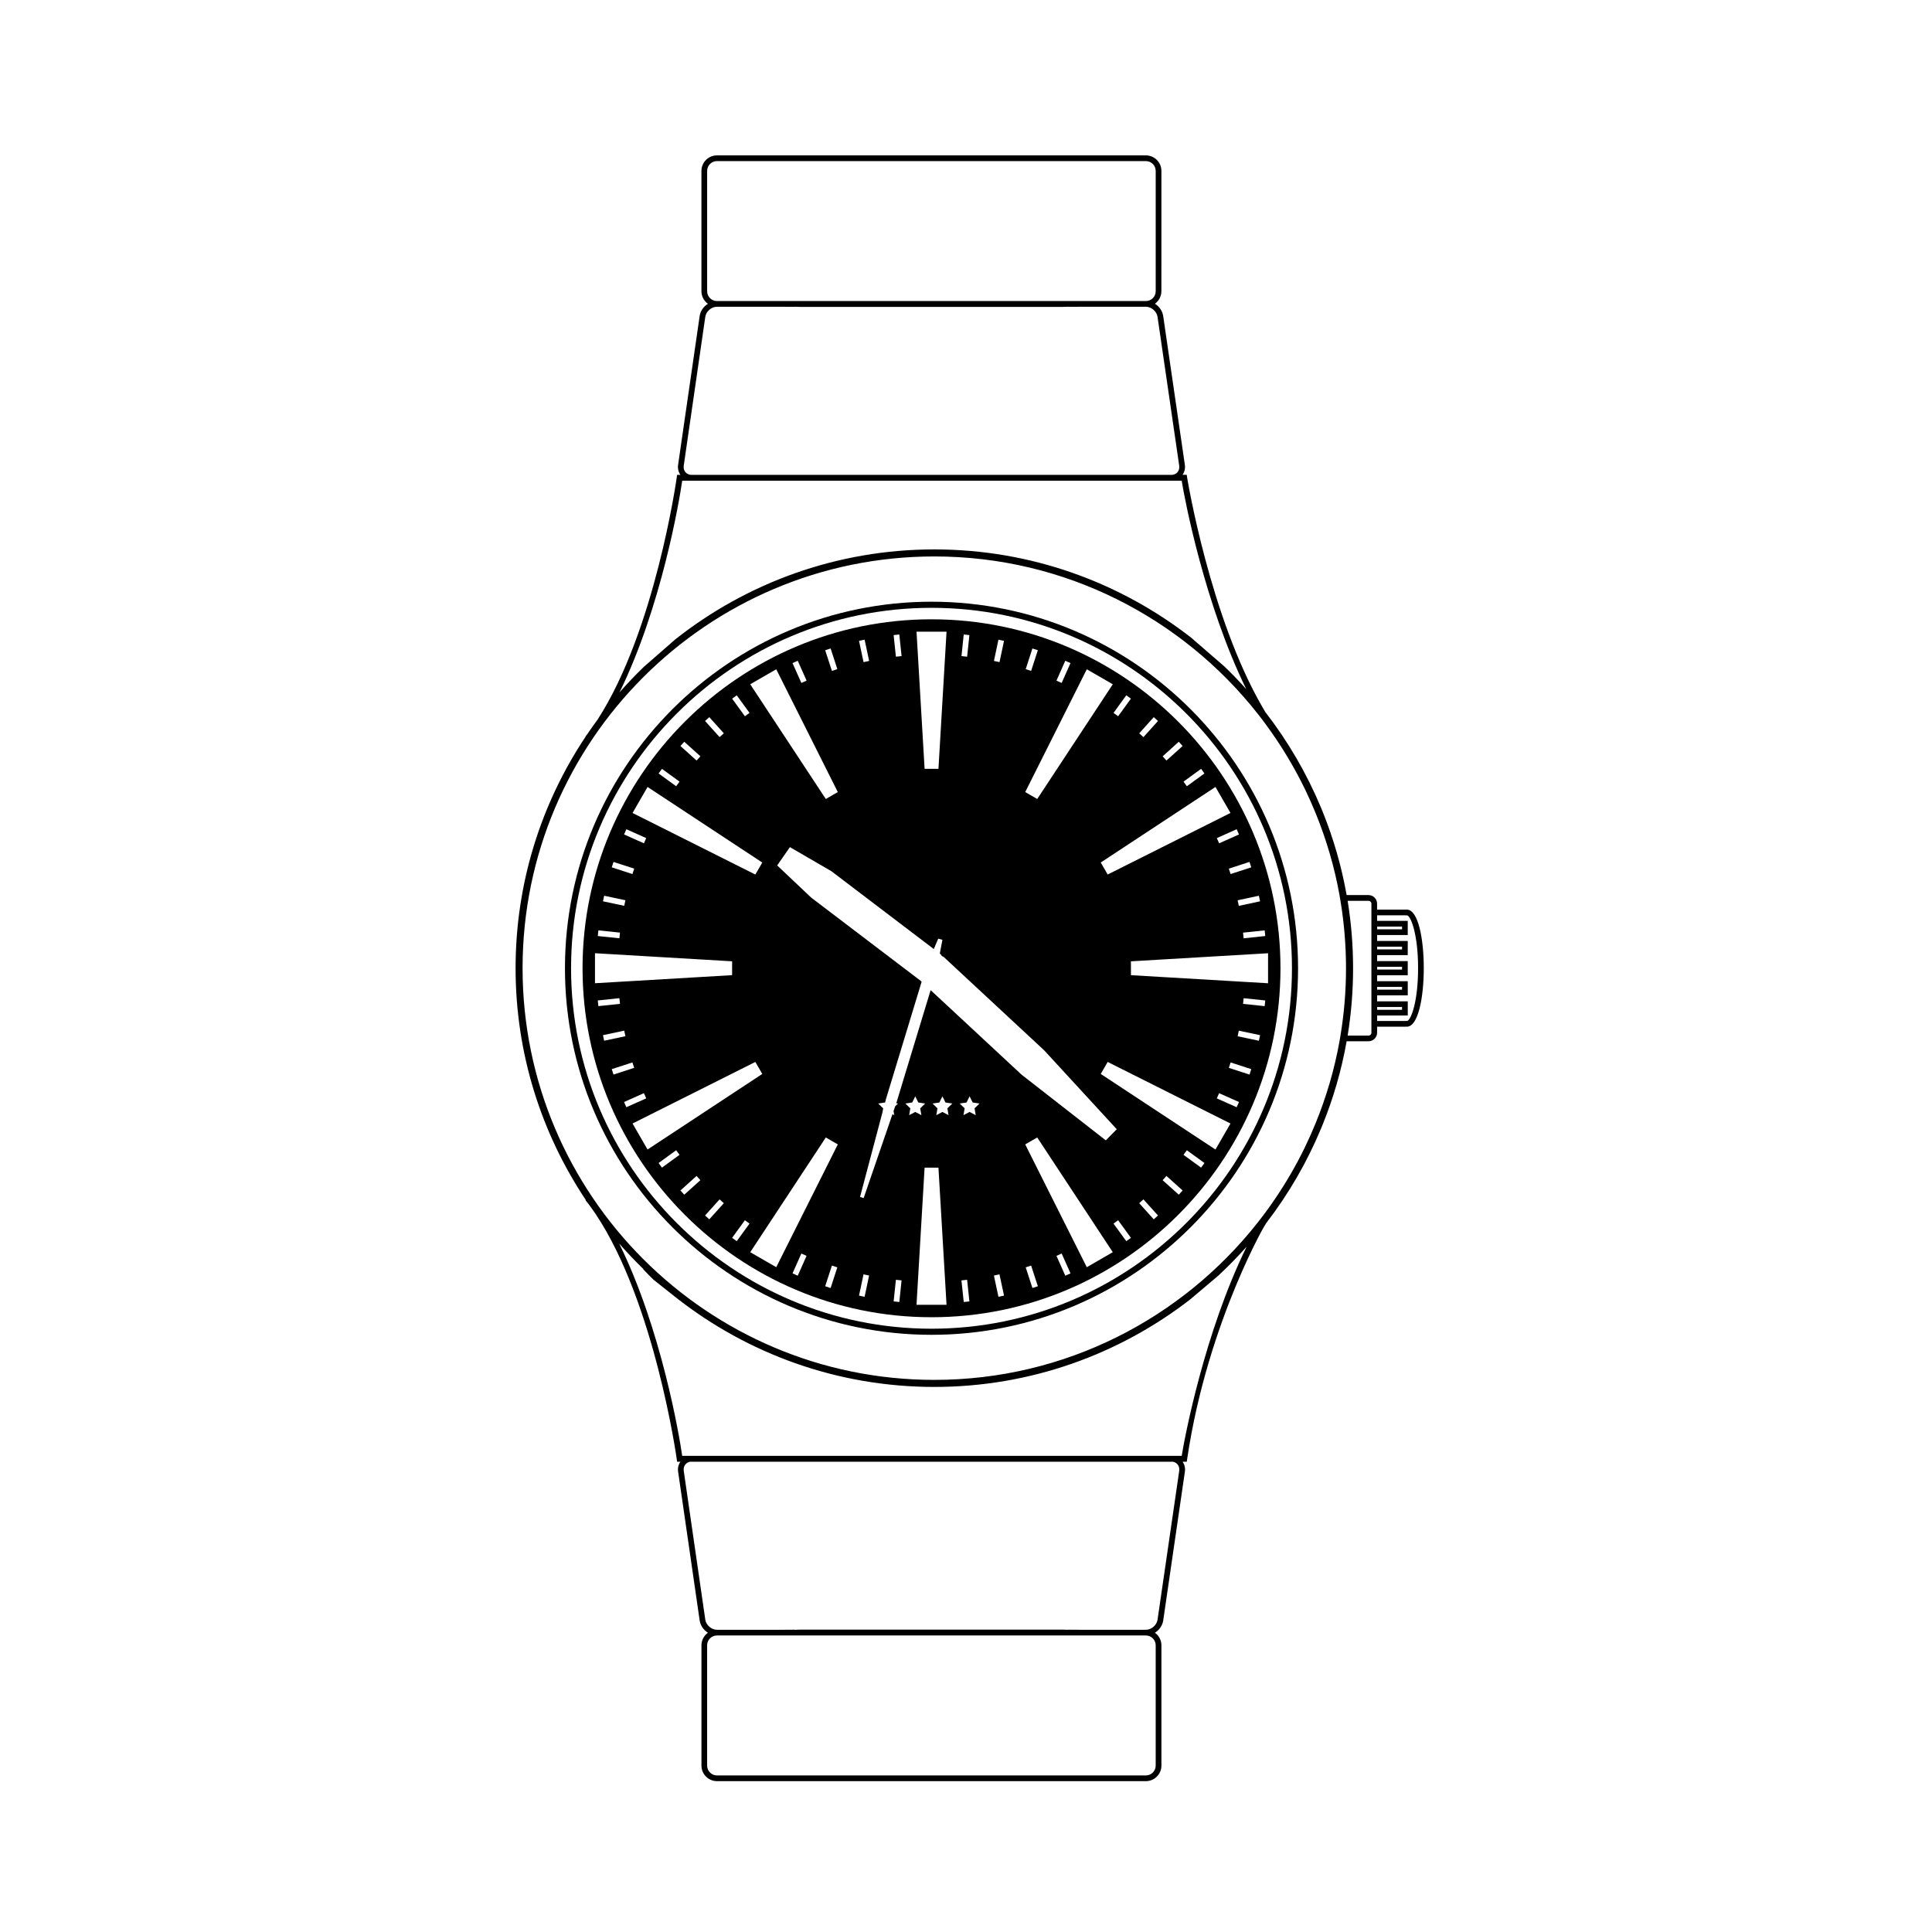
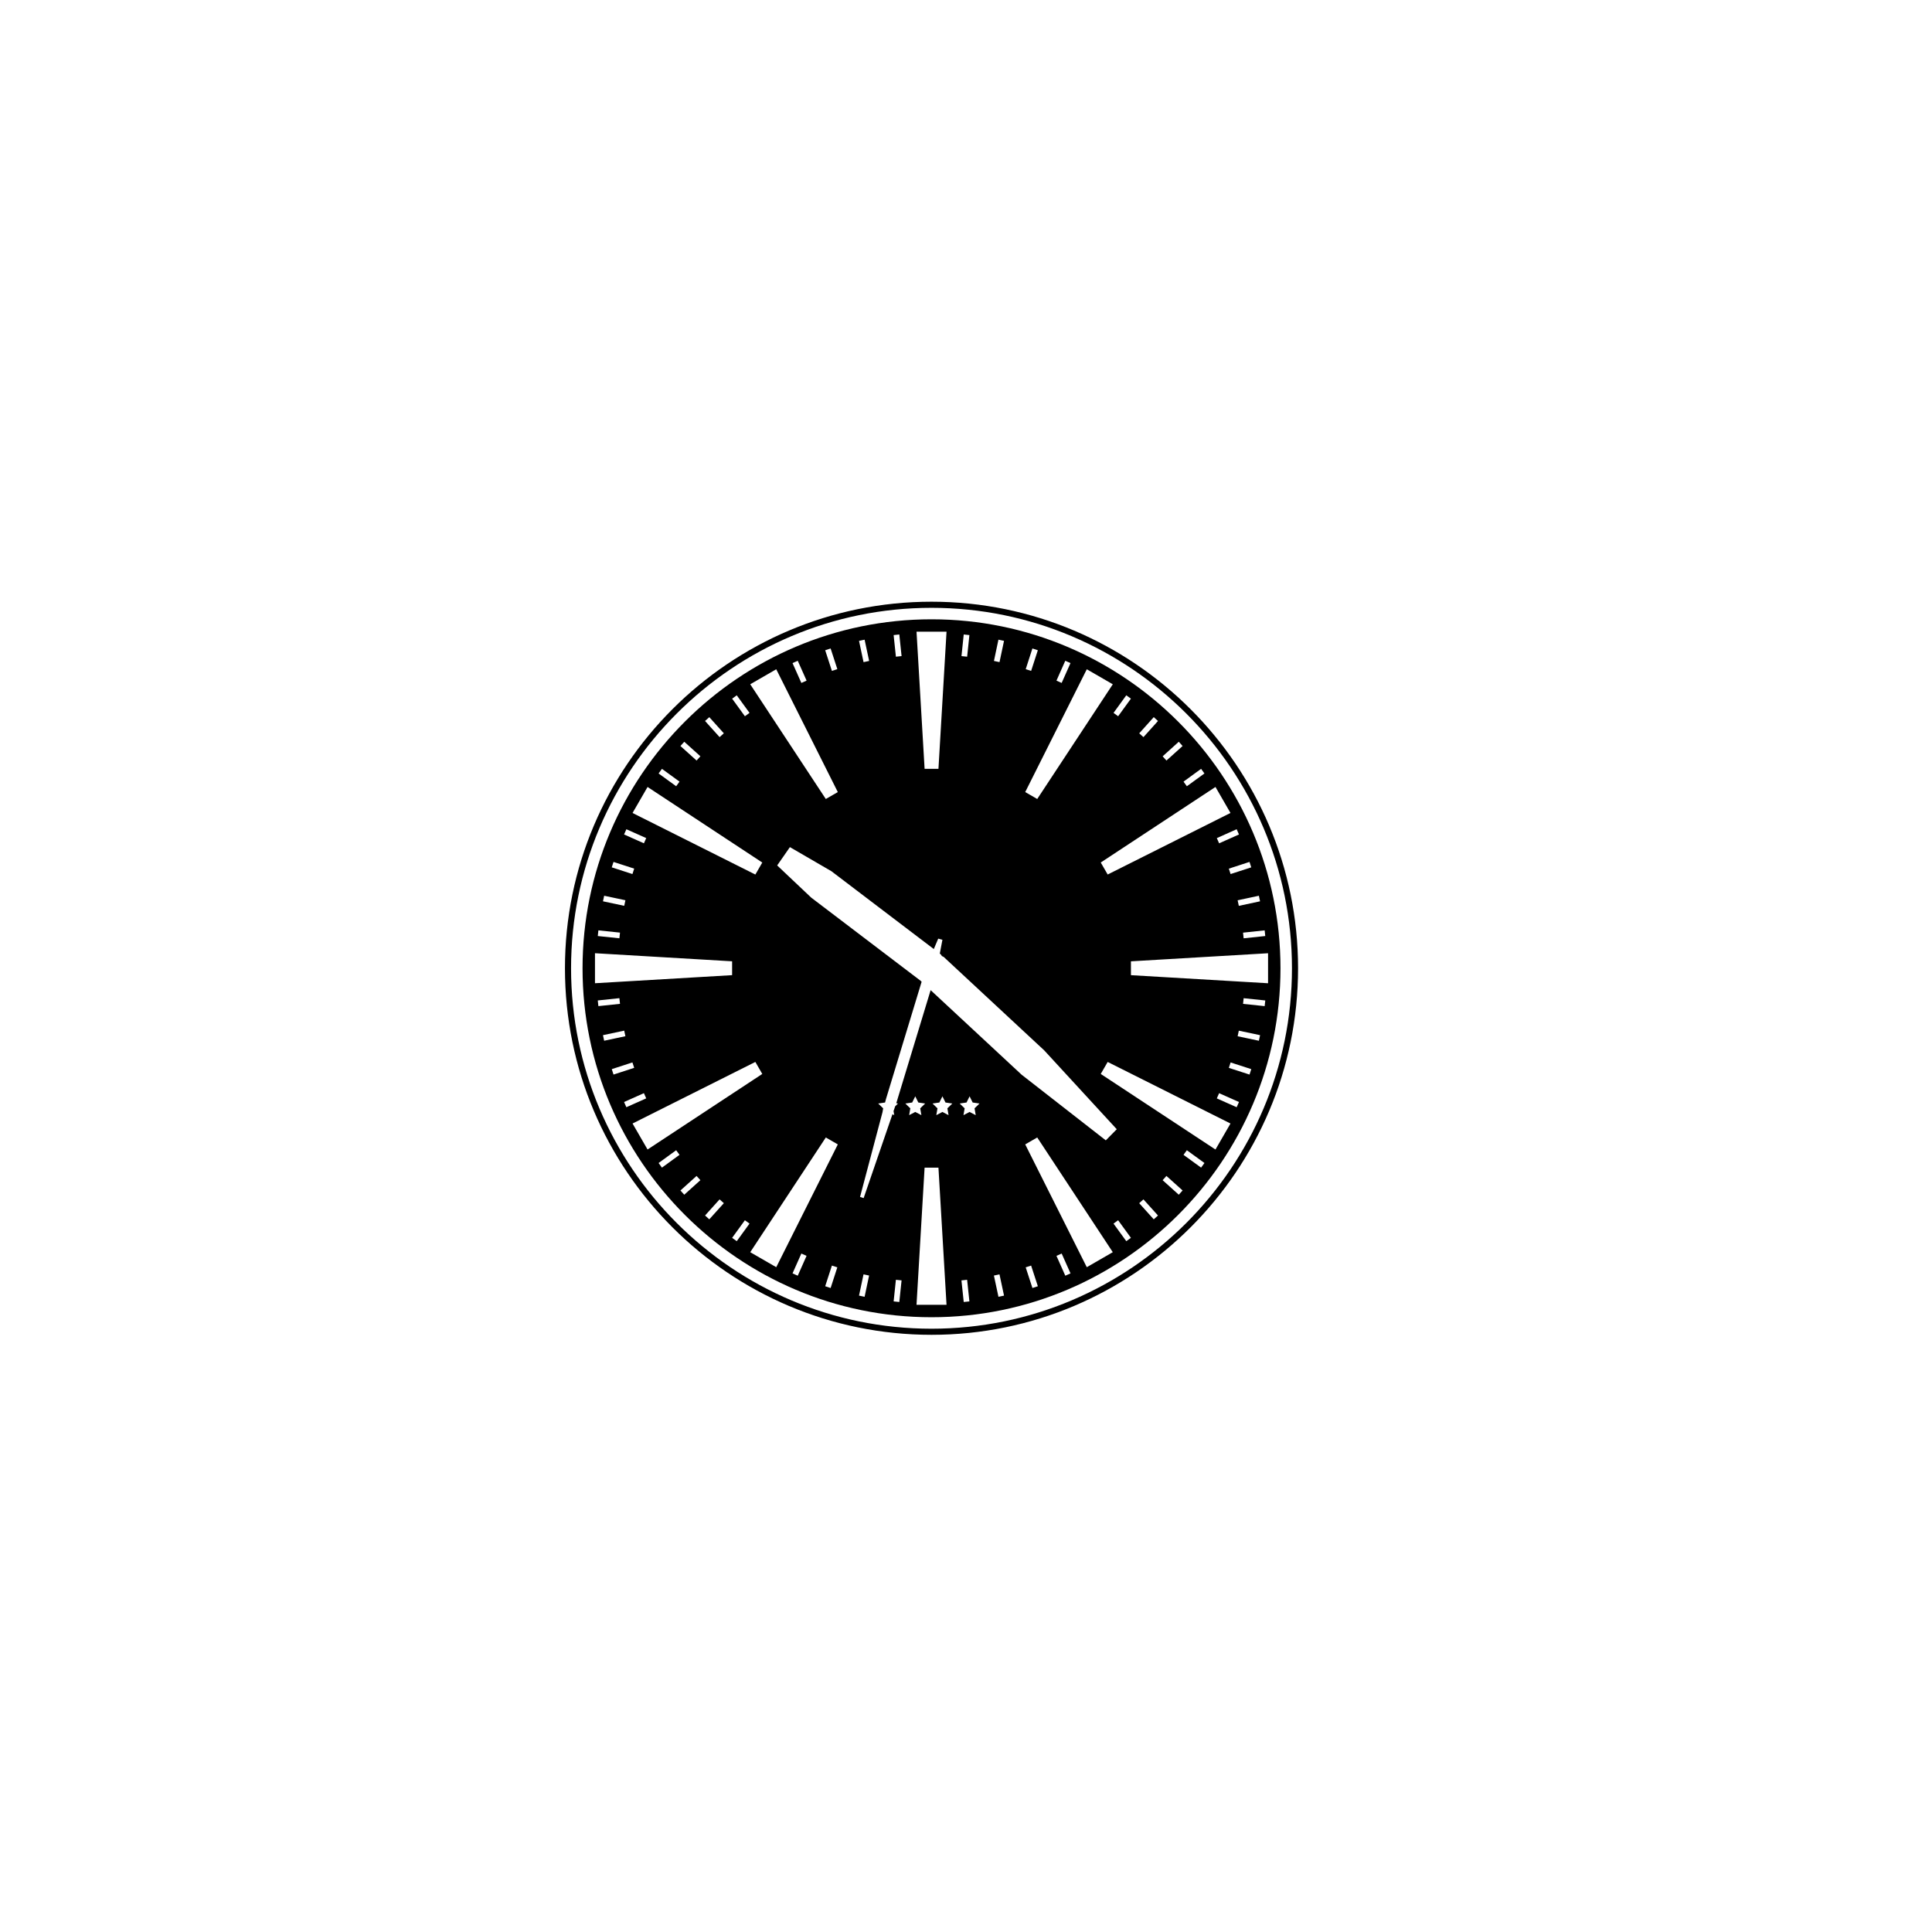
<svg xmlns="http://www.w3.org/2000/svg" fill="#000000" width="800px" height="800px" version="1.1" viewBox="144 144 512 512">
  <g>
    <path d="m390.86 497.74c-53.562 0-97.141-43.578-97.141-97.141s43.574-97.141 97.141-97.141c53.562 0 97.141 43.578 97.141 97.141 0.004 53.562-43.578 97.141-97.141 97.141zm0-192.66c-52.672 0-95.523 42.852-95.523 95.52 0 52.672 42.852 95.523 95.523 95.523s95.523-42.852 95.523-95.523c0-52.668-42.852-95.52-95.523-95.52z" />
    <path d="m390.86 308.12c-50.992 0-92.48 41.488-92.48 92.48 0 50.992 41.488 92.48 92.48 92.48 50.992 0 92.48-41.488 92.48-92.48 0-50.996-41.484-92.48-92.48-92.48zm88.445 83.938-5.727 0.605-0.16-1.5 5.731-0.609zm-1.375-9.199-5.629 1.203-0.316-1.477 5.633-1.203zm-2.332-9.004-5.477 1.781-0.469-1.434 5.477-1.785zm-3.258-8.711-5.258 2.344-0.613-1.379 5.258-2.352zm-2.25-5.703-32.543 16.316-1.836-3.18 30.402-20.023zm-7.789-11.691 0.887 1.227-4.656 3.387-0.887-1.219zm-5.914-7.176 1.012 1.125-4.277 3.856-1.008-1.121zm-6.633-6.523 1.125 1.016-3.852 4.281-1.121-1.008zm-7.277-5.789 1.223 0.891-3.383 4.66-1.219-0.887zm-16.168-9.152 1.379 0.617-2.34 5.262-1.375-0.613zm-8.711-3.258 1.438 0.469-1.777 5.477-1.434-0.465zm14.414 5.512 6.887 3.977-20.023 30.402-3.184-1.836zm-23.418-7.844 1.48 0.316-1.195 5.633-1.473-0.312zm-9.199-1.375 1.504 0.16-0.598 5.727-1.5-0.156zm-4.555-0.742-2.141 36.344h-3.672l-2.141-36.344zm-12.516 0.742 0.602 5.727-1.504 0.16-0.602-5.727zm-9.195 1.379 1.199 5.633-1.48 0.316-1.199-5.633zm-9.008 2.328 1.781 5.477-1.438 0.469-1.781-5.477zm-8.711 3.262 2.344 5.258-1.383 0.617-2.344-5.262zm-5.699 2.25 16.316 32.543-3.18 1.836-20.027-30.402zm-10.465 6.902 3.383 4.656-1.223 0.891-3.383-4.66zm-7.277 5.789 3.852 4.277-1.121 1.012-3.856-4.277zm-6.633 6.519 4.277 3.852-1.012 1.125-4.281-3.852zm-5.914 7.18 4.656 3.383-0.887 1.223-4.66-3.383zm-3.812 4.801 30.402 20.027-1.836 3.18-32.547-16.316zm-5.613 11.207 5.258 2.34-0.613 1.379-5.262-2.34zm-3.41 8.656 5.477 1.777-0.465 1.438-5.481-1.777zm-2.481 8.961 5.633 1.195-0.312 1.477-5.633-1.195zm-1.531 9.176 5.727 0.598-0.156 1.504-5.727-0.598zm-0.902 6.059 36.34 2.141v3.672l-36.34 2.141zm0.742 12.516 5.727-0.605 0.16 1.504-5.727 0.605zm1.375 9.199 5.629-1.199 0.316 1.477-5.633 1.199zm2.332 9.004 5.473-1.781 0.469 1.438-5.477 1.781zm3.258 8.711 5.258-2.344 0.617 1.379-5.262 2.344zm2.25 5.699 32.543-16.316 1.836 3.18-30.402 20.023zm7.789 11.691-0.887-1.223 4.656-3.387 0.891 1.219zm5.914 7.18-1.012-1.125 4.277-3.852 1.012 1.121zm6.633 6.519-1.121-1.012 3.852-4.277 1.125 1.008zm7.277 5.793-1.223-0.887 3.383-4.66 1.223 0.887zm16.168 9.148-1.383-0.617 2.34-5.258 1.379 0.613zm8.711 3.262-1.438-0.469 1.777-5.477 1.438 0.465zm-14.41-5.516-6.891-3.977 20.027-30.402 3.18 1.836zm23.414 7.844-1.48-0.316 1.195-5.633 1.477 0.312zm9.199 1.379-1.504-0.16 0.598-5.727 1.504 0.156zm2.606-49.516 0.309-1.809-1.312-1.277 1.812-0.266 0.812-1.645 0.812 1.645 1.812 0.266-1.312 1.277 0.309 1.809-1.621-0.852zm1.953 50.254 2.141-36.34h3.672l2.141 36.344zm8.492-50.254-1.621-0.852-1.625 0.852 0.309-1.809-1.312-1.277 1.812-0.266 0.812-1.645 0.812 1.645 1.812 0.266-1.312 1.277zm4.019 49.512-0.605-5.723 1.504-0.16 0.605 5.731zm3.18-49.512-1.625-0.852-1.621 0.852 0.309-1.809-1.312-1.277 1.812-0.266 0.812-1.645 0.812 1.645 1.812 0.266-1.312 1.277zm6.023 48.137-1.203-5.629 1.477-0.316 1.203 5.633zm-17.973-81.266-9.035 29.734-0.082 0.234 0.473 0.07-0.746 0.727-0.441 1.285 0.184 1.074-0.469-0.246-7.637 22.227-0.957-0.305 5.957-22.469 0.172-1.012-1.312-1.277 1.812-0.266 0.004-0.008 0.234-0.883 9.453-31.105-0.156-0.148-0.059-0.102-0.059-0.02-28.973-22.023-9.031-8.539 3.375-4.852 10.988 6.379 27.145 20.633 1.172-2.762 1.113 0.312-0.699 3.656 0.238 0.184 0.332 0.473 0.449 0.211 26.656 24.777 19.223 20.898-2.902 2.949-22.312-17.398zm26.977 78.934-1.785-5.473 1.438-0.469 1.785 5.477zm8.711-3.258-2.344-5.258 1.379-0.617 2.348 5.262zm5.695-2.254-16.316-32.543 3.18-1.836 20.023 30.402zm10.469-6.898-3.387-4.656 1.219-0.891 3.391 4.66zm7.277-5.789-3.856-4.277 1.121-1.012 3.859 4.277zm6.633-6.523-4.281-3.852 1.008-1.125 4.285 3.852zm5.914-7.18-4.66-3.383 0.887-1.223 4.664 3.383zm3.809-4.797-30.402-20.027 1.836-3.18 32.547 16.316zm5.617-11.211-5.262-2.336 0.613-1.383 5.266 2.34zm3.406-8.652-5.477-1.773 0.465-1.438 5.481 1.773zm2.484-8.965-5.633-1.191 0.312-1.477 5.637 1.191zm1.531-9.172-5.727-0.598 0.156-1.504 5.731 0.598zm-35.441-8.203-0.004-3.672 36.344-2.141v7.953z" />
-     <path d="m331.4 221.18v-31.887c0-1.434 1.168-2.602 2.602-2.602h113.67c1.434 0 2.602 1.168 2.602 2.602v31.887c0 1.438-1.168 2.602-2.602 2.602h-113.67c-1.434 0-2.602-1.168-2.602-2.602zm-5.734 47.973c-0.398-0.461-0.566-1.082-0.469-1.746l5.711-39.438c0.211-1.449 1.625-2.676 3.094-2.676h17.223c1.836 0 3.141 0.008 3.293 0.02v-0.02h0.277c0.598 0.043 1.57 0.043 3.144 0.043h65.801c1.574 0 2.543 0 3.141-0.043h0.281v0.02c0.152-0.008 1.457-0.02 3.293-0.02h17.211c1.469 0 2.883 1.227 3.094 2.676l5.742 39.438c0.098 0.664-0.07 1.285-0.469 1.746-0.352 0.406-0.855 0.641-1.426 0.691h-127.51c-0.574-0.051-1.078-0.285-1.43-0.691zm-0.875 2.246h132.37c0.785 4.922 6.059 32.637 17.105 55.223-1.852-2.066-3.773-4.07-5.773-5.992l-8.848-7.664c-18.805-14.637-42.422-23.367-68.039-23.367-25.891 0-49.734 8.914-68.633 23.828l-8.383 7.328c-2.234 2.156-4.375 4.414-6.426 6.75 11.133-22.629 15.922-51.066 16.625-56.105zm125.48 308.62v31.887c0 1.434-1.168 2.602-2.602 2.602h-113.67c-1.434 0-2.602-1.168-2.602-2.602v-31.887c0-1.438 1.168-2.602 2.602-2.602h113.67c1.434 0 2.602 1.168 2.602 2.602zm5.766-47.973c0.398 0.461 0.566 1.082 0.469 1.746l-5.742 39.438c-0.211 1.453-1.629 2.676-3.094 2.676h-17.211c-1.836 0-3.141-0.008-3.293-0.02v0.02h-0.277c-0.598-0.043-1.57-0.043-3.144-0.043h-65.801c-1.574 0-2.543 0-3.141 0.043h-0.281v-0.02c-0.152 0.008-1.457 0.02-3.293 0.02h-17.223c-1.465 0-2.883-1.227-3.094-2.676l-5.711-39.438c-0.098-0.664 0.07-1.285 0.469-1.746 0.301-0.348 0.715-0.578 1.184-0.668h128c0.473 0.09 0.883 0.316 1.184 0.668zm1.125-2.227h-2.766-0.02-127.05-0.02-2.516c-0.707-5.047-5.516-33.633-16.707-56.277 2.047 2.344 4.188 4.602 6.422 6.766l-0.055 0.051c1.223 1.297 2.082 2.133 2.773 2.809l6.019 4.766c18.855 14.789 42.598 23.617 68.363 23.617 25.504 0 49.02-8.656 67.785-23.172l7.336-6.199c2.68-2.469 5.227-5.086 7.652-7.805-11.121 22.605-16.43 50.508-17.215 55.445zm22.066-61.133c0.102-0.168 0.199-0.344 0.301-0.512 5.879-7.629 10.789-16.047 14.543-25.055l0.48-1.168c2.832-7.012 4.973-14.371 6.32-22.008h5.809c1.25 0 2.266-1.016 2.266-2.269v-1.594h7.535c0.066 0 0.133-0.004 0.195-0.012l0.152 0.012c3.086 0 4.488-8.039 4.488-15.512 0-7.469-1.406-15.512-4.488-15.512-0.059 0-0.113 0.008-0.148 0.012-0.066-0.008-0.133-0.012-0.203-0.012h-7.535v-1.582c0-1.25-1.016-2.269-2.266-2.269h-5.805c-1.348-7.629-3.488-14.984-6.312-21.992l-0.477-1.168c-3.809-9.133-8.797-17.656-14.781-25.371l-0.73-1.254c-13.906-23.957-19.914-60.473-19.98-60.922l-0.098-0.664h-1.113c0.527-0.754 0.758-1.676 0.617-2.652l-5.742-39.438c-0.195-1.344-1.051-2.527-2.191-3.246 1.035-0.75 1.715-1.957 1.715-3.328l0.004-31.879c0-2.269-1.848-4.113-4.113-4.113h-113.67c-2.269 0-4.113 1.848-4.113 4.113v31.887c0 1.371 0.68 2.578 1.715 3.328-1.141 0.719-1.992 1.902-2.188 3.246l-5.711 39.441c-0.141 0.977 0.09 1.898 0.617 2.652h-0.891l-0.086 0.68c-0.059 0.469-5.754 40.633-20.965 64.16-0.934 1.258-1.836 2.543-2.719 3.844-0.168 0.219-0.336 0.438-0.508 0.652l0.043 0.035c-11.719 17.586-18.559 38.688-18.559 61.363 0 22.691 6.856 43.812 18.594 61.406l-0.074 0.062c0.309 0.383 0.609 0.773 0.91 1.168 0.648 0.859 1.277 1.754 1.895 2.68 15.527 23.371 21.328 64.332 21.387 64.801l0.086 0.68h0.875c-0.52 0.75-0.742 1.664-0.602 2.633l5.711 39.438c0.195 1.344 1.047 2.527 2.188 3.246-1.035 0.746-1.715 1.953-1.715 3.328v31.887c0 2.269 1.848 4.113 4.113 4.113h113.67c2.269 0 4.113-1.848 4.113-4.113v-31.887c0-1.371-0.68-2.578-1.715-3.328 1.141-0.719 1.996-1.902 2.191-3.246l5.742-39.438c0.141-0.969-0.086-1.879-0.602-2.633h1.098l0.098-0.664c5.508-37.309 22.199-64.738 19.996-60.949zm20.012-50.254c-0.082 0.504-0.164 1.008-0.254 1.512-1.352 7.519-3.496 14.762-6.309 21.664-0.914 2.238-1.895 4.441-2.949 6.606-2.227 4.57-4.769 8.957-7.59 13.145-1.555 2.309-3.188 4.555-4.91 6.731-19.996 25.309-50.941 41.594-85.629 41.594-60.16 0-109.11-48.949-109.11-109.11 0-60.16 48.945-109.11 109.11-109.11 34.691 0 65.637 16.289 85.637 41.602 1.672 2.117 3.262 4.301 4.777 6.539 2.914 4.312 5.535 8.832 7.824 13.551 1.023 2.109 1.973 4.258 2.863 6.441 2.801 6.887 4.938 14.113 6.285 21.613 0.09 0.5 0.172 1.008 0.254 1.512 0.961 5.812 1.469 11.773 1.469 17.848 0.004 6.082-0.504 12.047-1.469 17.859zm8.199-33.371v32.621c0 0.418-0.336 0.758-0.754 0.758h-5.543c0.945-5.816 1.438-11.781 1.438-17.859 0-6.074-0.496-12.035-1.441-17.848h5.547c0.418 0 0.754 0.34 0.754 0.758zm1.512 4.492h6.606v0.73h-6.606zm0 5.328h6.606v0.73h-6.606zm0 5.332h6.606v0.73h-6.606zm0 5.328h6.606v0.73h-6.606zm0 5.332h6.606v0.73h-6.606zm7.941 3.695-0.188-0.027-0.102 0.016c-0.035 0.008-0.074 0.016-0.113 0.016h-7.535v-1.457h8.117v-3.754h-8.117v-1.578h8.117l-0.004-3.754h-8.117v-1.578h8.117v-3.754h-8.117v-1.578h8.117v-3.754h-8.117v-1.578h8.117v-3.754h-8.117v-1.469h7.535c0.039 0 0.074 0.008 0.113 0.016l0.102 0.016 0.105-0.012c0.027-0.004 0.055-0.008 0.082-0.016 1.023 0.168 2.922 5.094 2.922 13.996 0.004 8.906-1.895 13.828-2.918 14.004z" />
  </g>
</svg>